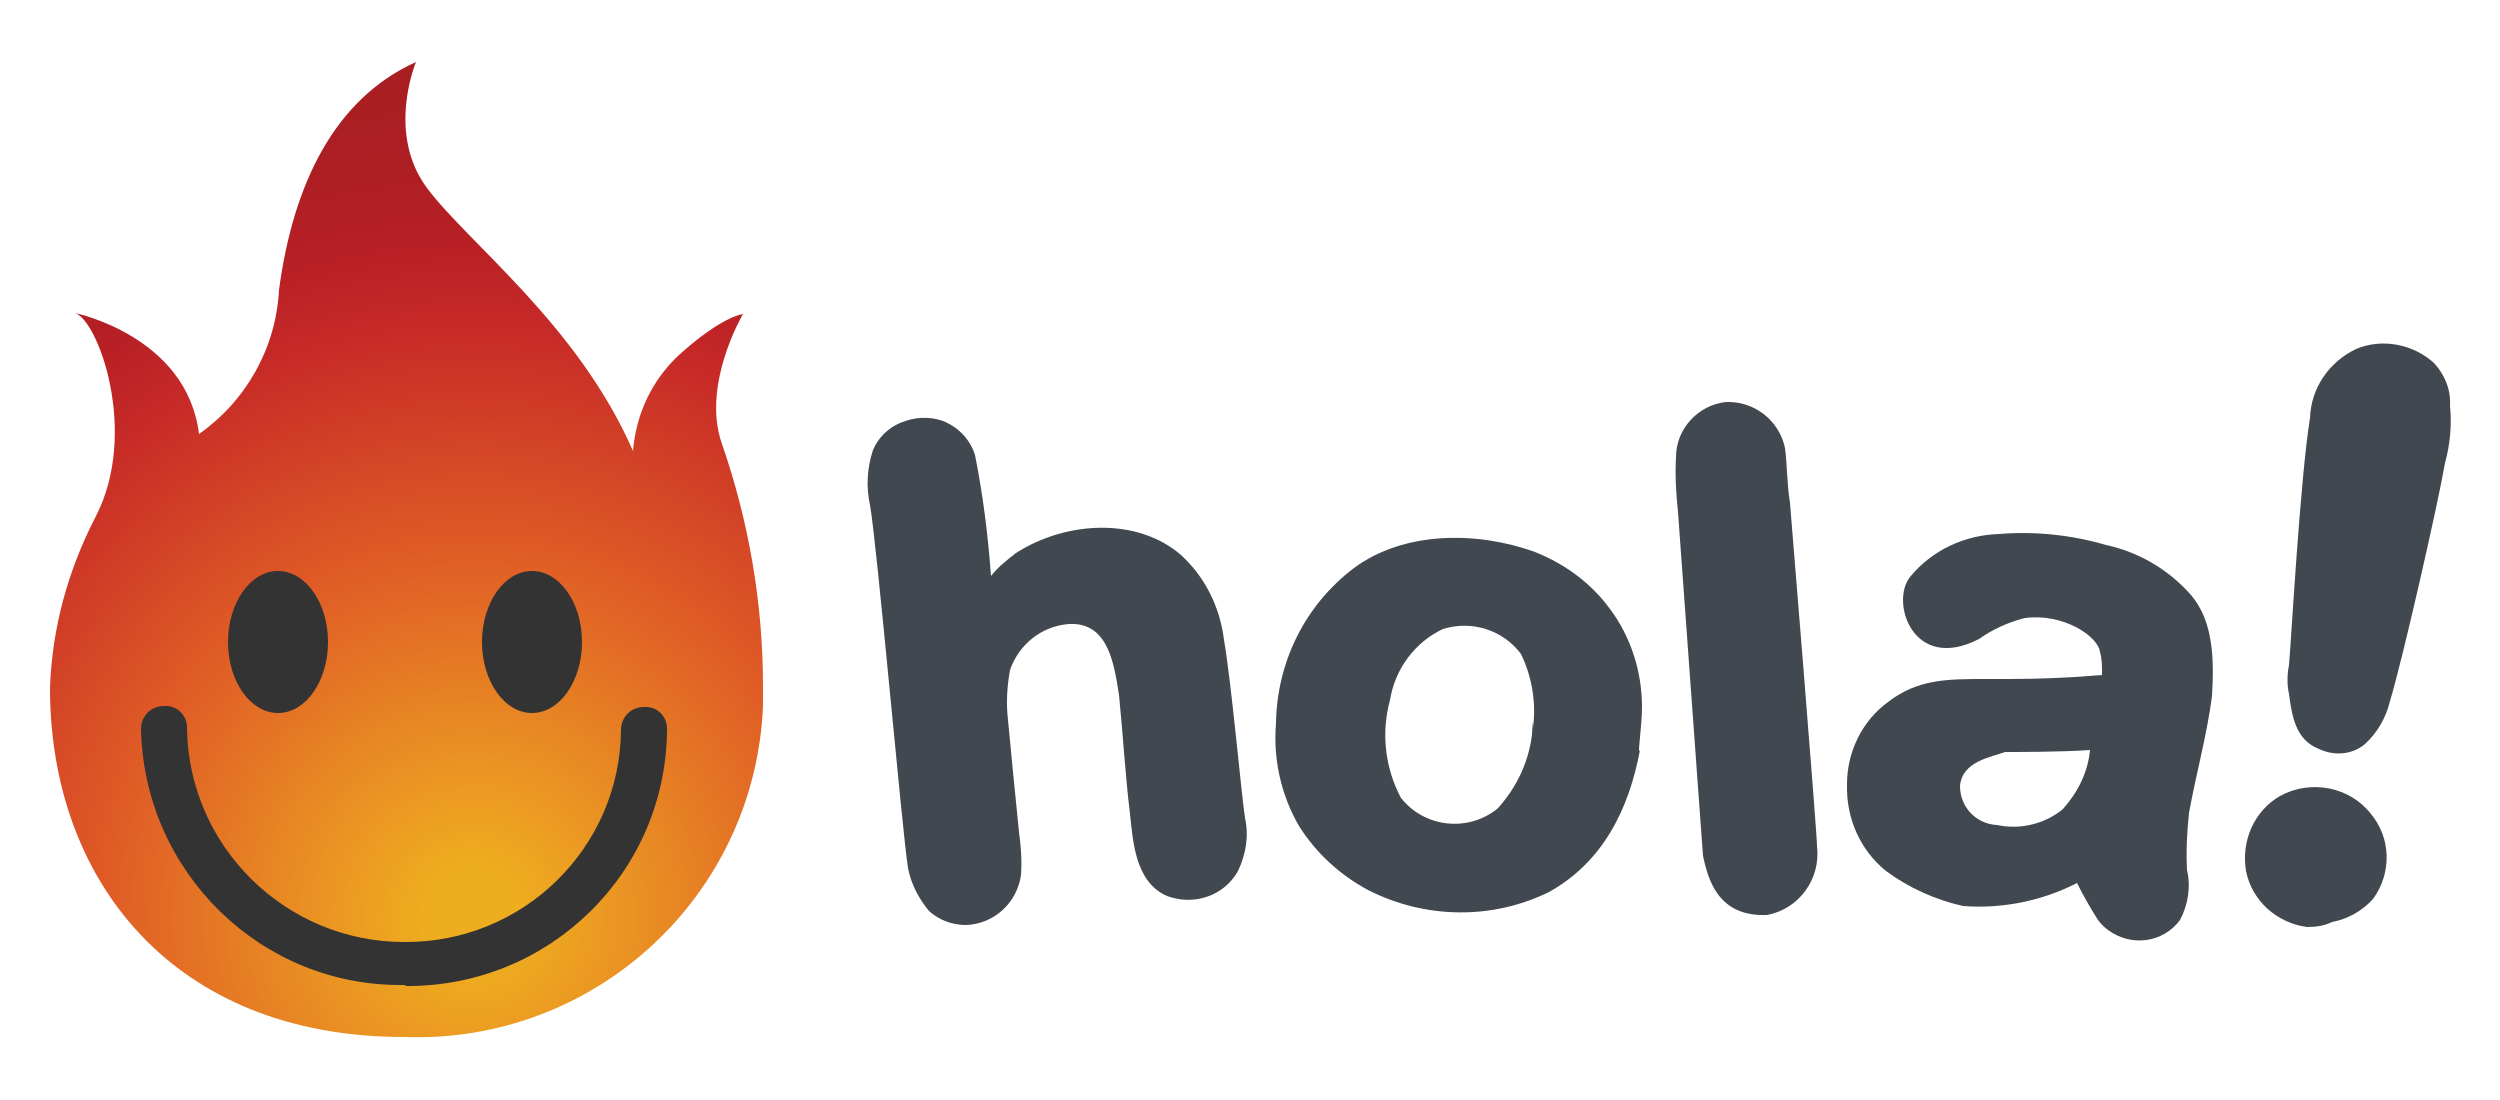
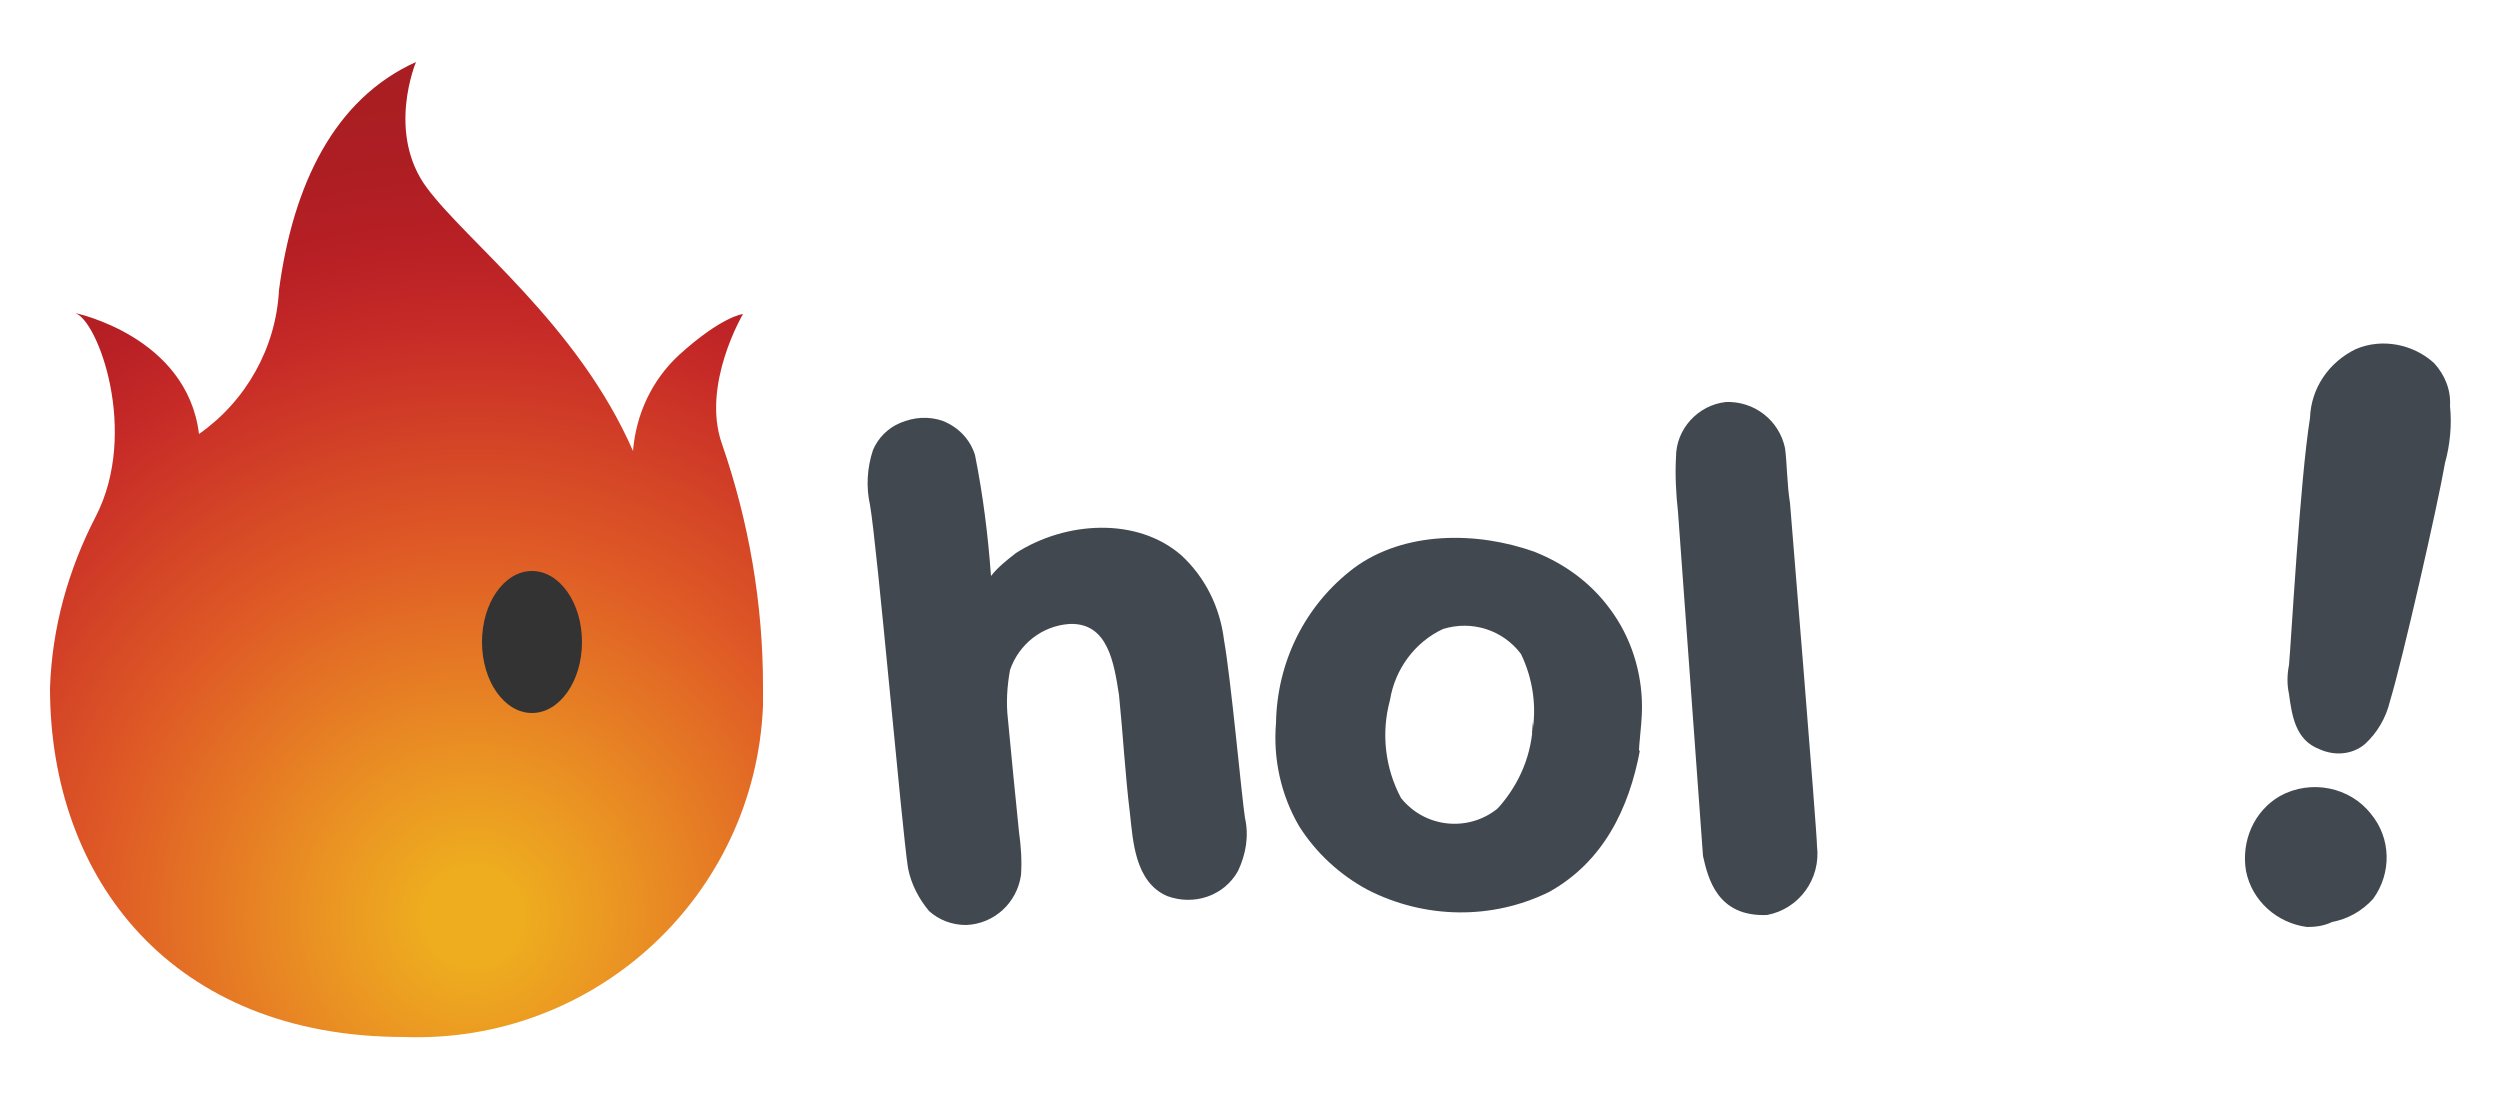
<svg xmlns="http://www.w3.org/2000/svg" version="1.1" id="Laag_1" x="0px" y="0px" viewBox="0 0 250 110" style="enable-background:new 0 0 250 110;" xml:space="preserve">
  <style type="text/css">
	.st0{fill:#414850;}
	.st1{fill:url(#Body_1_);}
	.st2{fill:#333333;}
</style>
  <g>
    <path class="st0" d="M228.9,66.5c0.2-2.1,1.1-18.5,2.1-24.7c0.1-3,1.9-5.6,4.6-6.9c2.6-1.1,5.7-0.5,7.8,1.4   c1.1,1.2,1.7,2.7,1.6,4.3c0.2,1.9,0,3.9-0.5,5.7c-0.7,4.1-4.3,19.9-5.5,23.8c-0.4,1.7-1.3,3.2-2.5,4.3c-1.3,1.1-3.1,1.2-4.6,0.5   c-2.3-0.9-2.7-3.2-3-5.5C228.7,68.5,228.7,67.5,228.9,66.5C228.9,66.5,228.9,66.5,228.9,66.5z M224.6,87.1c-0.5-3,0.8-6,3.4-7.5   c3.1-1.7,7-0.9,9.1,1.8c2,2.4,2.1,5.9,0.2,8.5c-1.1,1.2-2.5,2-4.1,2.3c-0.8,0.4-1.7,0.5-2.5,0.5C227.7,92.3,225.2,90.1,224.6,87.1   L224.6,87.1z" />
-     <path class="st0" d="M188.6,87.1c-2.6-2.1-4-5.3-3.9-8.7c0-3.2,1.5-6.3,4.1-8.2c3-2.3,5.9-2.3,9.8-2.3c3.9,0,5.3,0,8.9-0.2l2.7-0.2   v-0.2c0-0.7,0-1.4-0.2-2.1c-0.2-1.6-3.7-3.9-7.5-3.4c-1.6,0.4-3.2,1.1-4.6,2.1c-6.6,3.4-8.9-3.7-6.9-6.2c2.2-2.7,5.5-4.2,8.9-4.3   c3.6-0.3,7.3,0.1,10.7,1.1c3.3,0.7,6.3,2.5,8.5,5c2.3,2.7,2.3,6.6,2.1,10.1c-0.5,3.9-1.6,7.8-2.3,11.7c-0.2,1.9-0.3,3.8-0.2,5.7   c0.4,1.7,0.1,3.5-0.7,5c-1.7,2.3-4.9,2.7-7.2,1c-0.4-0.3-0.7-0.6-1-1c-0.7-1.1-1.4-2.3-2.1-3.7c-3.5,1.8-7.5,2.6-11.4,2.3   C193.6,90,190.9,88.8,188.6,87.1z M196,78.6c0,2.1,1.6,3.8,3.7,3.9c2.3,0.5,4.8-0.1,6.6-1.6c1.5-1.7,2.5-3.7,2.7-5.9   c-2.7,0.2-7.3,0.2-8.5,0.2C199.2,75.7,196.2,76.1,196,78.6z" />
    <path class="st0" d="M167.8,51.2c-0.2-1.8-0.3-3.7-0.2-5.5c0-2.8,2.2-5.2,5-5.5c2.8-0.1,5.3,1.8,5.9,4.6c0.2,1.4,0.2,3.7,0.5,5.5   c0,0,2.7,32.9,2.7,34.3c0.4,3.3-1.8,6.3-5,6.9c-5,0.2-5.9-3.7-6.4-5.9L167.8,51.2z" />
    <path class="st0" d="M164,75c-1.1,5.9-3.7,11.2-9.1,14.2c-5.7,2.8-12.4,2.7-18.1-0.2c-2.8-1.5-5.2-3.7-6.9-6.4   c-1.8-3.1-2.6-6.7-2.3-10.3c0.1-6.1,2.9-11.8,7.8-15.5c5-3.7,12.3-3.7,18.1-1.6c3,1.2,5.6,3.1,7.5,5.7c2.1,2.8,3.2,6.3,3.2,9.8   C164.2,72.7,163.7,75.7,164,75L164,75L164,75z M153.2,73.4c0.5-2.7,0.1-5.5-1.1-8c-1.8-2.4-4.9-3.4-7.8-2.5c-2.8,1.3-4.8,4-5.3,7.1   c-0.9,3.3-0.5,6.8,1.1,9.8c2.4,3,6.7,3.4,9.6,1.1c0.1-0.1,0.1-0.1,0.2-0.2c2.1-2.4,3.3-5.3,3.4-8.5C153.2,72.6,153.2,73,153.2,73.4   L153.2,73.4z" />
    <path class="st0" d="M118.1,55.5c2.4,2.2,3.9,5.2,4.3,8.5c0.7,3.9,1.8,16,2.1,17.8c0.4,1.8,0.1,3.6-0.7,5.3   c-1.4,2.5-4.4,3.5-7.1,2.5c-3.2-1.4-3.4-5.5-3.7-8.2c-0.5-4.1-0.7-8-1.1-11.9c-0.5-3.2-1.1-7.3-5-7.1c-2.7,0.2-5,2-5.9,4.6   c-0.3,1.7-0.4,3.3-0.2,5c0.2,2.1,0.9,9.4,1.1,11.2c0.2,1.4,0.3,2.9,0.2,4.3c-0.4,2.8-2.7,4.9-5.5,5c-1.4,0-2.7-0.5-3.7-1.4   c-1-1.2-1.8-2.7-2.1-4.3C90.2,83,87.7,54.4,87,50.5c-0.4-1.8-0.3-3.7,0.3-5.5c0.5-1.2,1.5-2.2,2.7-2.7c1.4-0.6,2.9-0.7,4.3-0.2   c1.5,0.6,2.7,1.8,3.2,3.4c0.8,4,1.3,8,1.6,12.1c0.7-0.9,1.6-1.6,2.5-2.3C106.6,52.1,113.7,51.7,118.1,55.5z" />
    <radialGradient id="Body_1_" cx="-846.755" cy="-1034.005" r="49.734" gradientTransform="matrix(1.88 0 0 1.88 1639.243 2035.639)" gradientUnits="userSpaceOnUse">
      <stop offset="5.000000e-02" style="stop-color:#EEAD1F" />
      <stop offset="0.17" style="stop-color:#EA9223" />
      <stop offset="0.4" style="stop-color:#DF5A26" />
      <stop offset="0.63" style="stop-color:#C72B27" />
      <stop offset="0.72" style="stop-color:#B82025" />
      <stop offset="0.81" style="stop-color:#AD1E23" />
      <stop offset="0.9" style="stop-color:#A91E22" />
    </radialGradient>
    <path id="Body" class="st1" d="M76.3,68.6c0-8.2-1.4-16.4-4.1-24.2c-2.1-5.9,2.1-13,2.1-13s-2.1,0.2-6.4,4.1   c-2.7,2.5-4.3,5.9-4.6,9.6c-5.5-12.6-16.5-20.8-20.6-26.3S41.6,6.2,41.6,6.2c-8.2,3.7-12.3,12.3-13.7,22.8   c-0.3,5.8-3.3,11.1-8,14.4C18.7,33.6,7.5,31.3,7.5,31.3c2.3,0.7,6.4,11.9,2.1,20.3C6.8,57,5.2,62.8,5,68.8   c0,19.2,12.3,34.9,35.4,34.9c19.1,0.7,35.1-14.1,35.9-33.1C76.3,69.9,76.3,69.3,76.3,68.6z" />
    <ellipse class="st2" cx="53.2" cy="64.2" rx="5" ry="7.1" />
-     <ellipse class="st2" cx="27.8" cy="64.2" rx="5" ry="7.1" />
-     <path class="st2" d="M40.4,98.5c-14.3,0.2-26-11.3-26.3-25.6c0-1.3,1-2.3,2.3-2.3c1.2-0.1,2.2,0.8,2.3,2c0,0.1,0,0.2,0,0.3   c0.2,11.8,9.9,21.3,21.7,21.3C52.3,94.3,62,84.8,62.1,73c0,0,0,0,0,0c0-1.3,1-2.3,2.3-2.3c1.2-0.1,2.2,0.8,2.3,2c0,0.1,0,0.2,0,0.3   c-0.1,14.3-11.8,25.7-26.1,25.6C40.5,98.5,40.5,98.5,40.4,98.5z" />
  </g>
</svg>